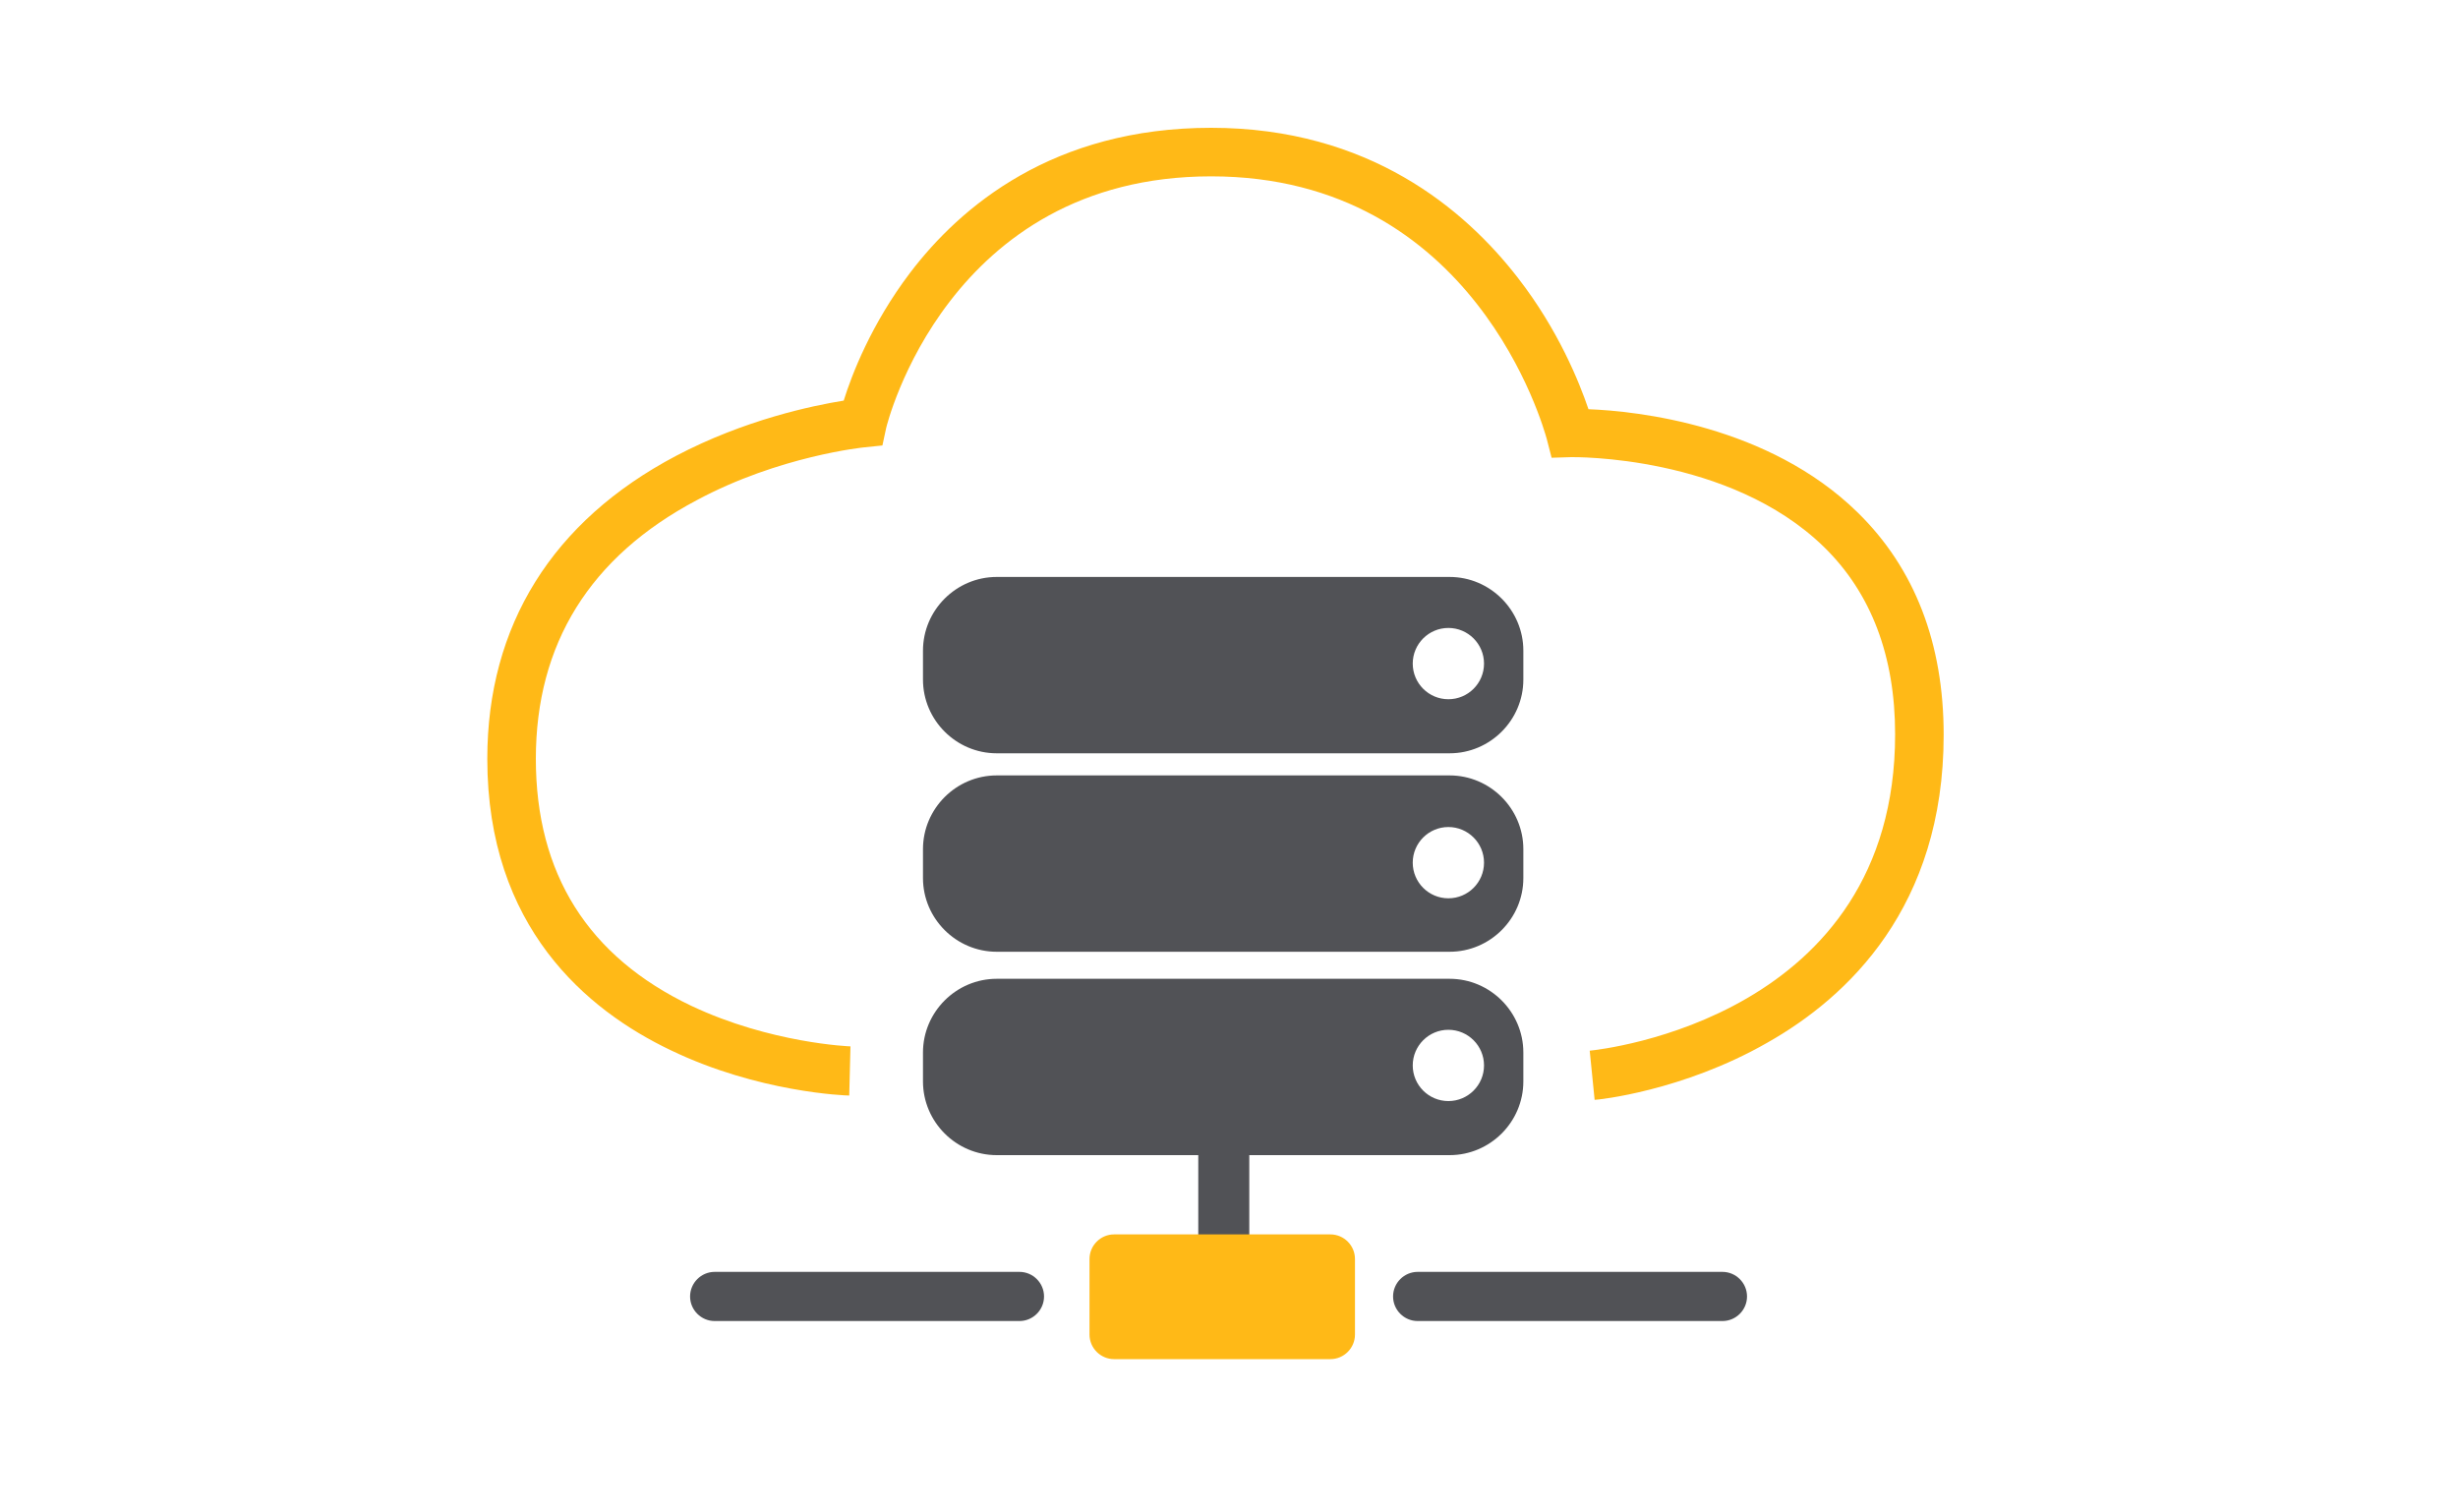
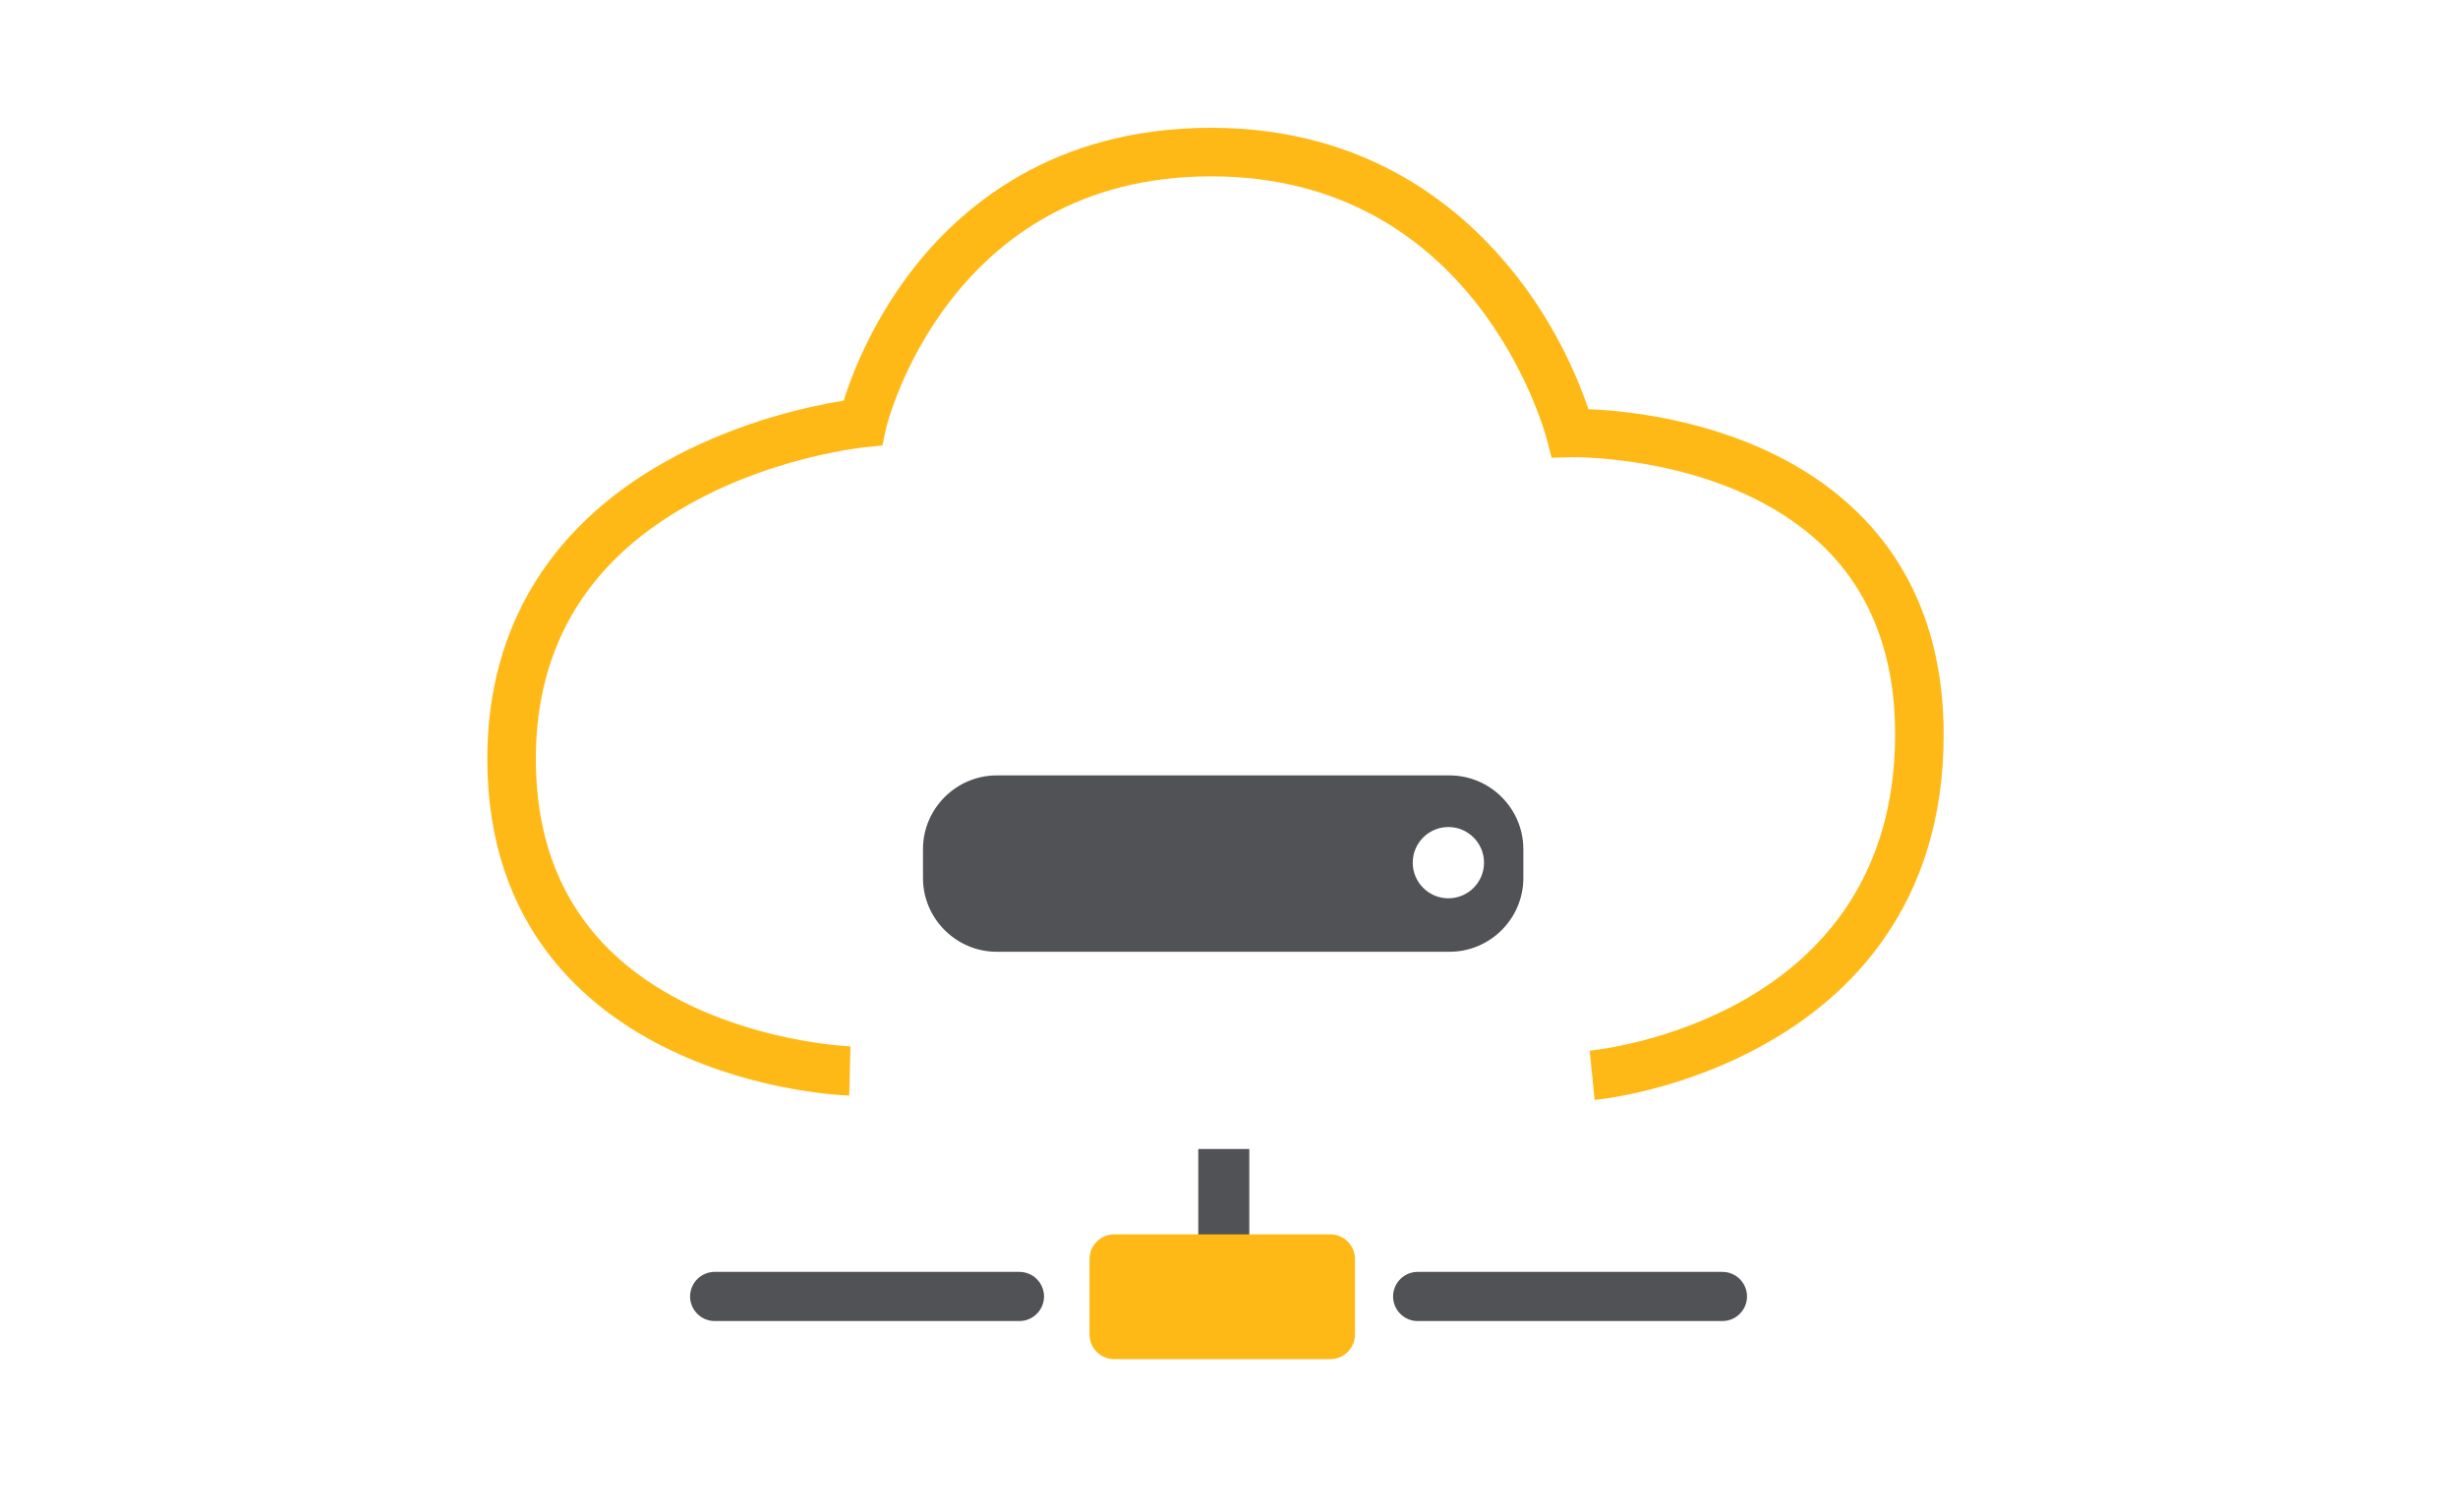
<svg xmlns="http://www.w3.org/2000/svg" version="1.1" x="0px" y="0px" viewBox="0 0 400 246" style="enable-background:new 0 0 400 246;" xml:space="preserve">
  <style type="text/css">
	.st0{display:none;}
	.st1{display:inline;fill:#FFB917;}
	.st2{display:inline;fill:#515256;}
	.st3{display:inline;}
	.st4{fill:#515256;}
	.st5{fill:#FFB917;}
</style>
  <g id="Layer_1" class="st0">
-     <path class="st1" d="M233.6,151.3H31.7c-4.8,0-8.6-1.4-11.4-4.1c-4.4-4.5-4.4-10.9-4.4-14.7v-0.8V26.4c0-7.2,2.9-15.7,16.5-15.7   H371v9.4H32.5c-6.1,0-7.1,1.9-7.1,6.3v106.1c0,2.5-0.1,6.3,1.6,8c0.9,0.9,2.5,1.4,4.7,1.4h198.7L233.6,151.3z" />
+     <path class="st1" d="M233.6,151.3H31.7c-4.8,0-8.6-1.4-11.4-4.1c-4.4-4.5-4.4-10.9-4.4-14.7v-0.8V26.4c0-7.2,2.9-15.7,16.5-15.7   H371H32.5c-6.1,0-7.1,1.9-7.1,6.3v106.1c0,2.5-0.1,6.3,1.6,8c0.9,0.9,2.5,1.4,4.7,1.4h198.7L233.6,151.3z" />
    <polygon class="st1" points="371,151.3 335.7,151.3 289.3,141.9 371,141.9  " />
-     <path class="st2" d="M236.7,129.3c0,0,31.4,16.5,49.5,20.4s56.5,11.8,56.5,11.8L305,178.8l29.8,30.6L315.2,229l-29.8-30.6   l-18.1,38.5c0,0-5.5-35.3-13.4-61.3S236.7,129.3,236.7,129.3z" />
    <g class="st3">
      <path class="st4" d="M52.8,35.9h8.7v29.9h0.2c1.4-2.5,3.6-4.7,6.2-6.1c2.6-1.5,5.6-2.5,8.9-2.5c6.4,0,16.7,4,16.7,20.5v28.5h-8.7    V78.6c0-7.7-2.9-14.3-11.1-14.3c-5.6,0-10.1,4-11.7,8.7c-0.5,1.2-0.6,2.5-0.6,4.2v28.9h-8.7L52.8,35.9L52.8,35.9z" />
      <path class="st4" d="M117.8,44.5v13.8h12.5v6.6h-12.5v25.8c0,5.9,1.7,9.3,6.5,9.3c2.3,0,4-0.3,5-0.6l0.4,6.5    c-1.7,0.7-4.4,1.2-7.7,1.2c-4.1,0-7.3-1.3-9.4-3.7c-2.5-2.6-3.4-6.8-3.4-12.5v-26h-7.4v-6.6h7.4V46.8L117.8,44.5z" />
      <path class="st4" d="M150.6,44.5v13.8h12.5v6.6h-12.5v25.8c0,5.9,1.7,9.3,6.5,9.3c2.3,0,4-0.3,5-0.6l0.4,6.5    c-1.7,0.7-4.4,1.2-7.7,1.2c-4.1,0-7.3-1.3-9.4-3.7c-2.5-2.6-3.4-6.8-3.4-12.5v-26h-7.4v-6.6h7.4V46.8L150.6,44.5z" />
      <path class="st4" d="M172.9,73.9c0-6.1-0.2-11.1-0.4-15.6h7.8l0.4,8.2h0.2c3.6-5.8,9.2-9.3,17-9.3c11.6,0,20.3,9.8,20.3,24.4    c0,17.2-10.5,25.7-21.8,25.7c-6.3,0-11.9-2.8-14.7-7.5h-0.2v26h-8.6V73.9z M181.5,86.6c0,1.3,0.2,2.5,0.4,3.6    c1.6,6,6.8,10.2,13.1,10.2c9.2,0,14.6-7.5,14.6-18.5c0-9.6-5-17.8-14.3-17.8c-5.9,0-11.5,4.3-13.2,10.8c-0.3,1.1-0.6,2.4-0.6,3.6    V86.6z" />
      <path class="st4" d="M227.1,66.2c0-3.7,2.5-6.2,5.9-6.2s5.7,2.6,5.8,6.2c0,3.5-2.3,6.1-5.9,6.1C229.5,72.3,227.1,69.6,227.1,66.2z     M227.1,101.1c0-3.7,2.5-6.2,5.9-6.2s5.7,2.6,5.8,6.2c0,3.5-2.3,6.1-5.9,6.1C229.5,107.2,227.1,104.6,227.1,101.1z" />
-       <path class="st4" d="M242.4,110.1L270,38.3h6.7L249,110.1H242.4z" />
-       <path class="st4" d="M276.3,110.1l27.6-71.8h6.7L283,110.1H276.3z" />
    </g>
  </g>
  <g id="Layer_2">
    <rect x="195" y="187" class="st4" width="8.3" height="14" />
    <path class="st5" d="M259.5,179l-0.8-8c2-0.2,49.7-5.4,49.7-51.5c0-12.7-3.9-23-11.6-30.5c-15.4-15-40.8-14.6-41.1-14.6l-3.2,0.1   l-0.8-3.1c-0.5-1.7-11.7-42.7-54.6-42.7c-42.9,0-52.8,40.5-52.9,41l-0.6,2.8l-2.9,0.3c-0.1,0-13.9,1.4-27.3,8.6   c-17.4,9.2-26.2,23.4-26.2,42.1c0,18.7,8.5,32.2,25.3,40.2c12.9,6.1,25.8,6.6,25.9,6.6l-0.2,8c-0.6,0-14.8-0.5-29.1-7.4   c-13.6-6.5-29.8-20-29.8-47.4c0-21.7,10.6-38.7,30.7-49.3c11.2-5.9,22.3-8.2,27.3-9c1.3-4.2,4.5-12.5,10.8-20.8   c8.2-10.8,23.3-23.6,49-23.6c25.7,0,41.3,13.3,49.9,24.4c6.6,8.5,10,17,11.5,21.4c7.9,0.3,29.3,2.6,43.8,16.8   c9.3,9.1,14,21.3,14,36.2c0,28-15.6,42.7-28.7,50.1C273.8,177.6,260,179,259.5,179z" />
    <path class="st4" d="M165.9,215h-49.6c-2.2,0-4-1.8-4-4s1.8-4,4-4h49.6c2.2,0,4,1.8,4,4S168.1,215,165.9,215z" />
    <path class="st4" d="M280.3,215h-49.6c-2.2,0-4-1.8-4-4s1.8-4,4-4h49.6c2.2,0,4,1.8,4,4S282.5,215,280.3,215z" />
    <path class="st5" d="M216.5,221.2h-35.2c-2.2,0-4-1.8-4-4v-12.3c0-2.2,1.8-4,4-4h35.2c2.2,0,4,1.8,4,4v12.3   C220.5,219.4,218.7,221.2,216.5,221.2z" />
-     <path class="st4" d="M235.9,159.3h-73.7c-6.6,0-12,5.4-12,12v4.7c0,6.6,5.4,12,12,12h73.7c6.6,0,12-5.4,12-12v-4.7   C247.9,164.7,242.5,159.3,235.9,159.3z M235.7,179.2c-3.2,0-5.8-2.6-5.8-5.8s2.6-5.8,5.8-5.8s5.8,2.6,5.8,5.8   S238.9,179.2,235.7,179.2z" />
    <path class="st4" d="M235.9,126.2h-73.7c-6.6,0-12,5.4-12,12v4.7c0,6.6,5.4,12,12,12h73.7c6.6,0,12-5.4,12-12v-4.7   C247.9,131.6,242.5,126.2,235.9,126.2z M235.7,146.2c-3.2,0-5.8-2.6-5.8-5.8s2.6-5.8,5.8-5.8s5.8,2.6,5.8,5.8   S238.9,146.2,235.7,146.2z" />
-     <path class="st4" d="M235.9,93.9h-73.7c-6.6,0-12,5.4-12,12v4.7c0,6.6,5.4,12,12,12h73.7c6.6,0,12-5.4,12-12v-4.7   C247.9,99.3,242.5,93.9,235.9,93.9z M235.7,113.8c-3.2,0-5.8-2.6-5.8-5.8s2.6-5.8,5.8-5.8s5.8,2.6,5.8,5.8S238.9,113.8,235.7,113.8   z" />
  </g>
</svg>